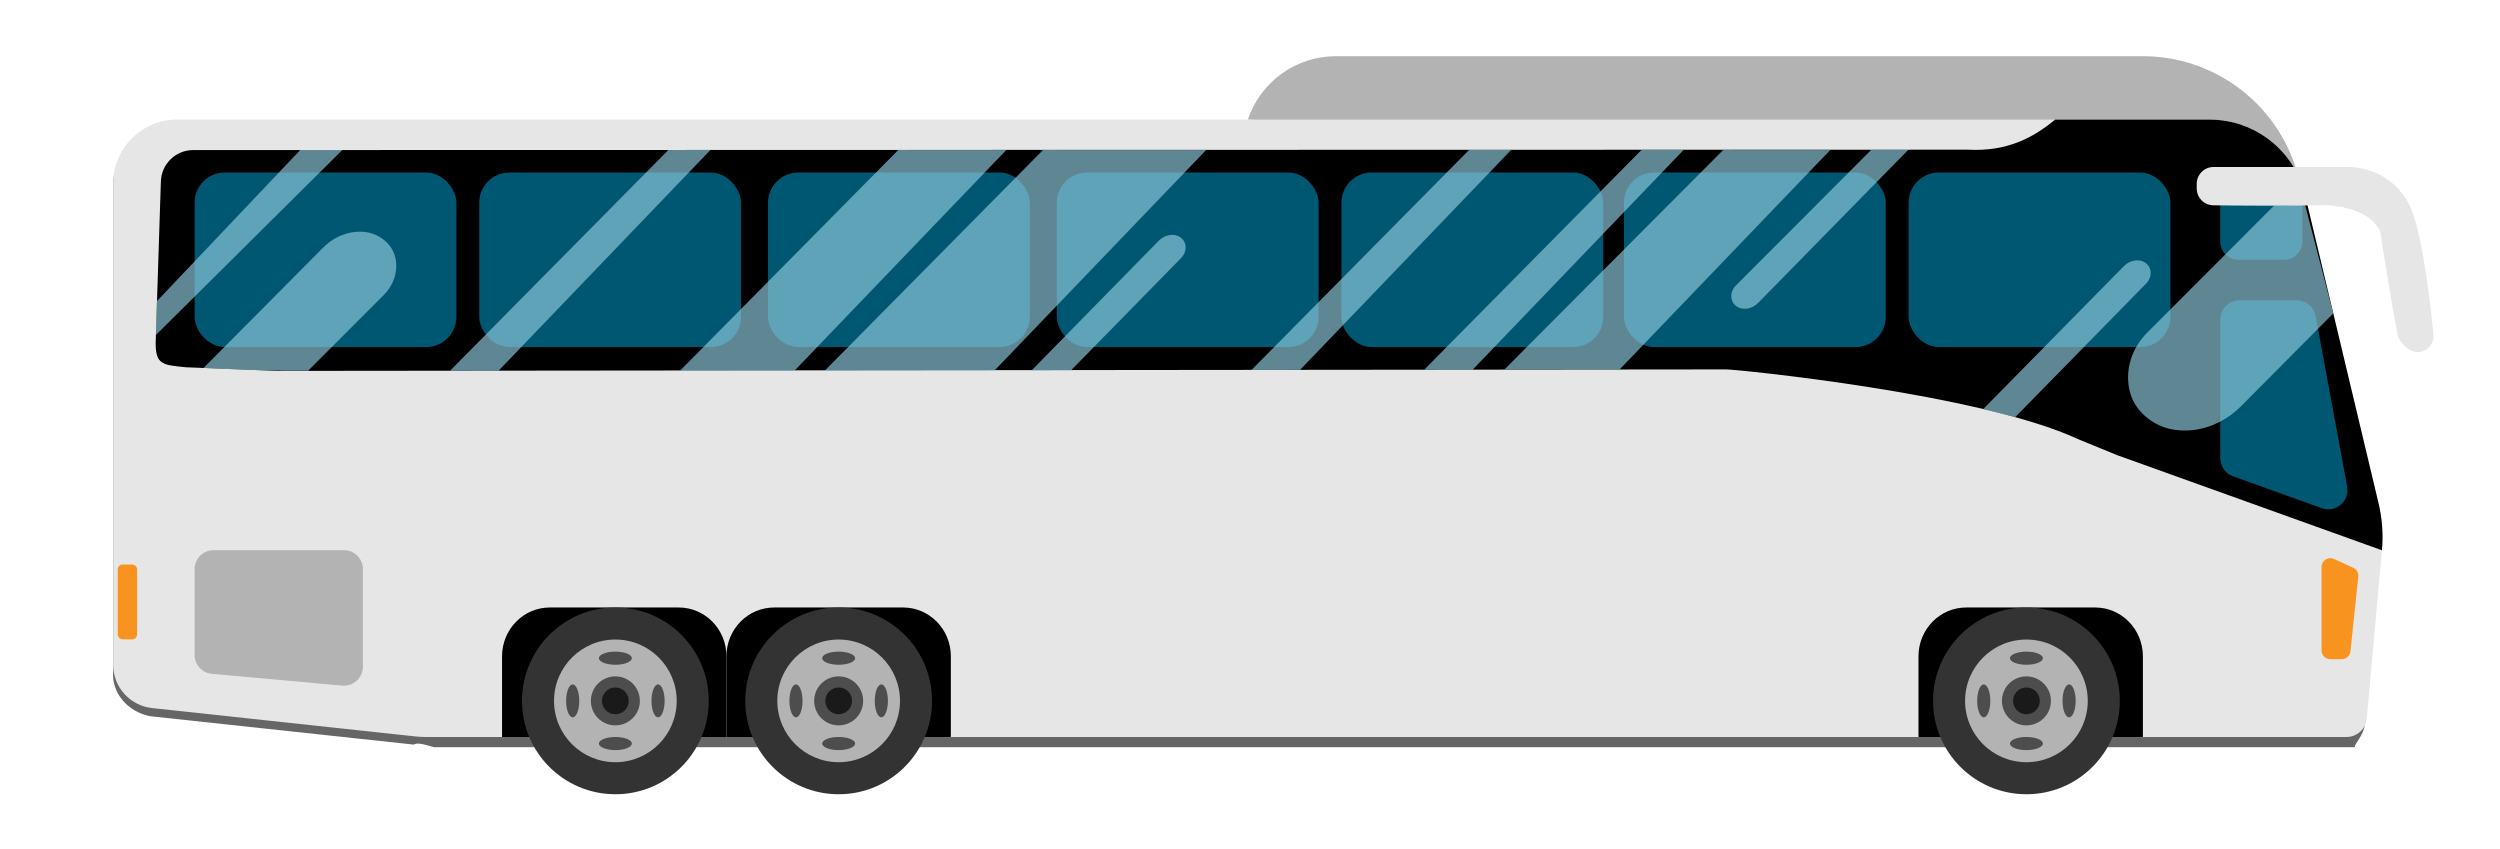
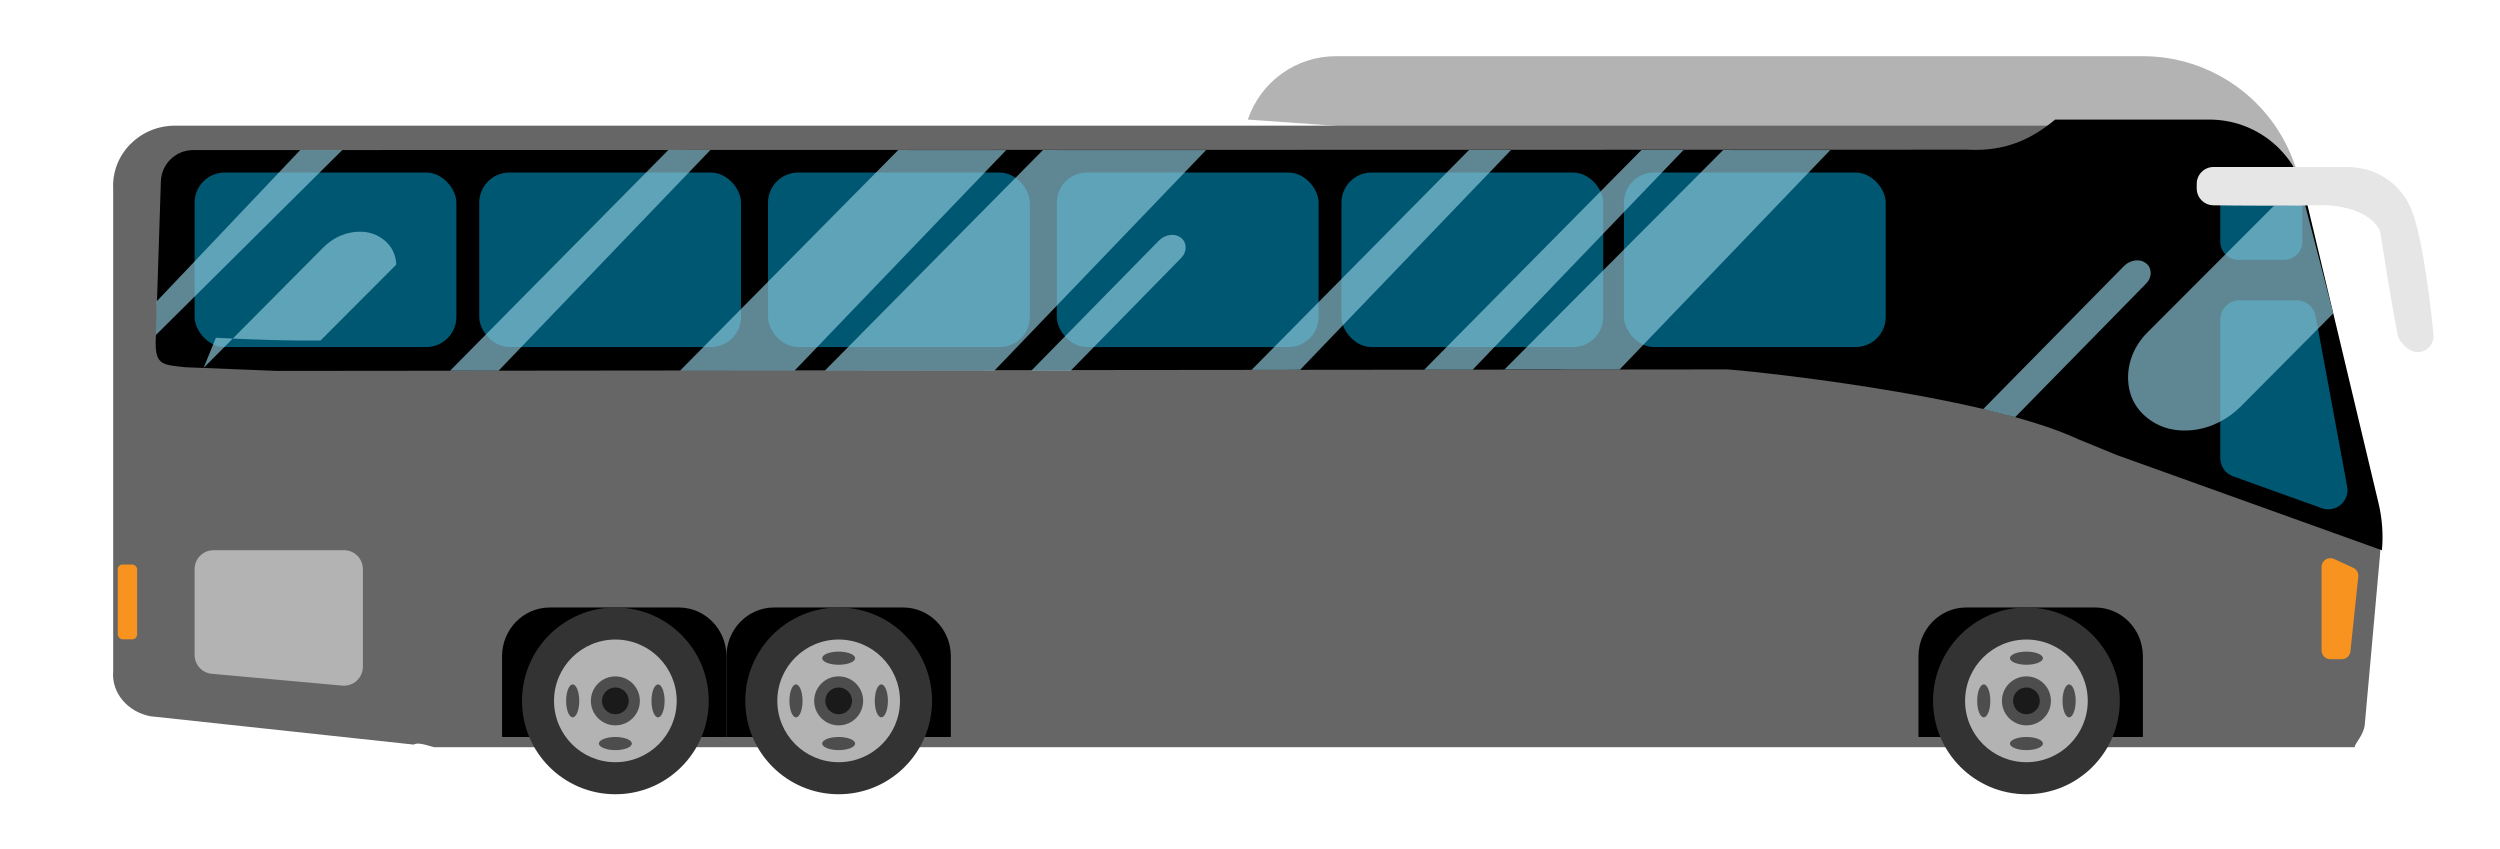
<svg xmlns="http://www.w3.org/2000/svg" width="1228.9" height="417.15" viewBox="0 0 1228.9 417.15">
  <g style="isolation:isolate;">
    <g id="Layer_2">
      <path d="M613.4,58.78h0c6.23-18.62,23.67-31.16,43.3-31.16h396.6c33.78,0,63.82,21.49,74.74,53.46l5.03,14.74-519.67-37.04Z" style="fill:#b3b3b3;" />
      <path d="M86.03,61.78h999.14c22.32,0,41.73,15.32,46.9,37.04l36.12,151.54c1.8,7.57,2.37,15.38,1.67,23.13l-7.43,82.63c-.47,5.19-4.81,9.16-5.02,11.16H213.29c-6.66-2-8.31-2.09-9.96-1.27l-129.57-13.95c-10.88-2.17-19.12-11.35-18.12-22.29V93.17c-1-17.34,13.06-31.4,30.4-31.4Z" style="fill:#666;" />
-       <path d="M87.03,58.78h999.14c22.32,0,41.73,15.32,46.9,37.04l36.12,151.54c1.8,7.57,2.37,15.38,1.67,23.13l-7.43,82.63c-.47,5.19-4.81,9.16-10.02,9.16H209.29c-1.66,0-3.31-.09-4.96-.27l-129.57-13.95c-10.88-1.17-19.12-10.35-19.12-21.29V90.17c0-17.34,14.06-31.4,31.4-31.4Z" style="fill:#e6e6e6;" />
      <path d="M91.1,180.51c-10.88-1.17-14.59-1.01-14.59-11.95l2.57-79.41c.28-8.57,7.3-15.38,15.87-15.38,135.12-.02,846.06-.19,872.37-.19,19.07,1.02,31.92-5.7,42.87-14.77.02-.01.04-.02.06-.02h75.88c22.35,0,41.78,15.34,46.96,37.08l36.11,151.49c1.8,7.54,2.36,15.32,1.68,23.04,0,.04-.05.07-.09.06l-130.16-46.75-19.03-7.8c-48.08-22.44-168.03-34.33-173-34.33l-712.34.74-45.16-1.8Z" />
    </g>
    <g id="Layer_3">
      <rect x="95.66" y="84.81" width="128.68" height="85.79" rx="14.81" ry="14.81" style="fill:#005772;" />
      <rect x="235.57" y="84.81" width="128.68" height="85.79" rx="14.81" ry="14.81" style="fill:#005772;" />
      <rect x="377.53" y="84.81" width="128.68" height="85.79" rx="14.81" ry="14.81" style="fill:#005772;" />
      <rect x="519.49" y="84.81" width="128.68" height="85.79" rx="14.81" ry="14.81" style="fill:#005772;" />
      <rect x="659.4" y="84.81" width="128.68" height="85.79" rx="14.81" ry="14.81" style="fill:#005772;" />
      <rect x="798.27" y="84.81" width="128.68" height="85.79" rx="14.81" ry="14.81" style="fill:#005772;" />
-       <rect x="938.21" y="84.81" width="128.68" height="85.79" rx="14.81" ry="14.81" style="fill:#005772;" />
      <path d="M1100.85,147.62h28.14c4.56,0,8.46,3.25,9.29,7.73l15.5,83.85c1.32,7.17-5.62,13.07-12.48,10.61l-43.64-15.68c-3.75-1.35-6.25-4.9-6.25-8.89v-68.17c0-5.22,4.23-9.45,9.45-9.45Z" style="fill:#005772;" />
      <path d="M1091.4,100.64h40.34v18.13c0,4.94-4,8.94-8.94,8.94h-22.47c-4.94,0-8.94-4-8.94-8.94v-18.13Z" style="fill:#005772;" />
    </g>
    <g id="Layer_4">
      <polygon points="147.58 73.75 76.97 148.19 76.63 164.68 168.26 73.75 147.58 73.75" style="fill:#8ec8db; mix-blend-mode:hard-light; opacity:.67;" />
      <polygon points="328.51 73.75 221.24 182.22 245.1 182.2 349.19 73.75 328.51 73.75" style="fill:#8ec8db; mix-blend-mode:hard-light; opacity:.67;" />
      <polygon points="722.09 73.75 615.23 181.81 639.08 181.79 742.77 73.75 722.09 73.75" style="fill:#8ec8db; mix-blend-mode:hard-light; opacity:.67;" />
      <polygon points="806.86 73.75 700.08 181.73 723.93 181.7 827.54 73.75 806.86 73.75" style="fill:#8ec8db; mix-blend-mode:hard-light; opacity:.67;" />
      <polygon points="847.03 73.75 739.57 181.57 796.13 181.63 899.65 73.76 847.03 73.75" style="fill:#8ec8db; mix-blend-mode:hard-light; opacity:.67;" />
      <polygon points="441.53 73.75 334.26 182.22 390.55 182.21 494.63 73.76 441.53 73.75" style="fill:#8ec8db; mix-blend-mode:hard-light; opacity:.67;" />
      <polygon points="512.68 73.75 405.41 182.22 488.79 182.21 592.87 73.76 512.68 73.75" style="fill:#8ec8db; mix-blend-mode:hard-light; opacity:.67;" />
-       <path d="M100.07,180.86l58.89-59.25c4.16-4.19,9.6-6.98,15.47-7.59,4.48-.47,9.6.21,14.17,3.8s6.04,8.15,6.18,12.28c.19,5.55-2.12,10.89-6.05,14.82l-37.24,37.29c-15.69.15-33.07-.4-51.42-1.36Z" style="fill:#8ec8db; mix-blend-mode:hard-light; opacity:.67;" />
+       <path d="M100.07,180.86l58.89-59.25c4.16-4.19,9.6-6.98,15.47-7.59,4.48-.47,9.6.21,14.17,3.8s6.04,8.15,6.18,12.28l-37.24,37.29c-15.69.15-33.07-.4-51.42-1.36Z" style="fill:#8ec8db; mix-blend-mode:hard-light; opacity:.67;" />
      <path d="M1146.95,154.05l-45.34,45.62c-6.45,6.49-14.87,10.82-23.98,11.77-6.94.72-14.88-.32-21.96-5.89s-9.36-12.62-9.58-19.04c-.29-8.6,3.29-16.88,9.37-22.97l62.35-62.43,15.25-.47,13.88,53.41Z" style="fill:#8ec8db; mix-blend-mode:hard-light; opacity:.67;" />
      <path d="M506.94,182.22l62.71-63.94c1.53-1.54,3.52-2.56,5.68-2.79,1.64-.17,3.52.08,5.2,1.4s2.21,2.99,2.27,4.51c.07,2.04-.78,4-2.22,5.44l-54.28,55.38h-19.36Z" style="fill:#8ec8db; mix-blend-mode:hard-light; opacity:.67;" />
      <path d="M974.88,201.07l69.15-70.26c1.53-1.54,3.52-2.56,5.68-2.79,1.64-.17,3.52.08,5.2,1.4s2.21,2.99,2.27,4.51c.07,2.04-.78,4-2.22,5.44l-64.37,65.68-15.71-3.98Z" style="fill:#8ec8db; mix-blend-mode:hard-light; opacity:.67;" />
-       <path d="M938.1,73.58l-73.92,75.37c-1.53,1.54-3.52,2.56-5.68,2.79-1.64.17-3.52-.08-5.2-1.4s-2.21-2.99-2.27-4.51c-.07-2.04.78-4,2.22-5.44l66.65-66.81h18.2Z" style="fill:#8ec8db; mix-blend-mode:hard-light; opacity:.67;" />
    </g>
    <g id="Layer_5">
      <path d="M1088.12,82.08h65.61c9.52,0,18.78,3.75,25.21,10.77,2.65,2.89,5.05,6.51,6.76,11.02,5.58,14.79,9.33,48.59,10.5,60.27.36,3.56-1.56,7.09-4.89,8.41-2.97,1.17-6.96.84-11.28-4.79-.76-.98-1.25-2.14-1.49-3.36-3.51-18.2-7.41-43.46-8.31-49.38-.18-1.2-.62-2.34-1.3-3.35-2.27-3.37-8.74-9.76-25.39-10.84-.26-.02-.53-.02-.79-.01-16.46.48-41.82.26-54.75.1-4.54-.06-8.18-3.75-8.18-8.29v-2.26c0-4.58,3.71-8.29,8.29-8.29Z" style="fill:#e6e6e6;" />
    </g>
    <g id="Layer_6">
      <path d="M943.06,362.27h110.3v-39.66c0-13.25-10.49-23.99-23.44-23.99h-63.43c-12.94,0-23.44,10.74-23.44,23.99v39.66Z" />
      <path d="M357.1,362.27h110.3v-39.66c0-13.25-10.49-23.99-23.44-23.99h-63.43c-12.94,0-23.44,10.74-23.44,23.99v39.66Z" />
      <path d="M246.8,362.27h110.3v-39.66c0-13.25-10.49-23.99-23.44-23.99h-63.43c-12.94,0-23.44,10.74-23.44,23.99v39.66Z" />
    </g>
    <g id="Layer_7">
      <circle cx="996.11" cy="344.52" r="45.9" style="fill:#333;" />
      <circle cx="996.11" cy="344.52" r="30.15" style="fill:#b3b3b3;" />
      <circle cx="996.11" cy="344.52" r="12.04" style="fill:#4d4d4d;" />
      <circle cx="996.11" cy="344.52" r="6.58" style="fill:#1a1a1a;" />
      <ellipse cx="996.11" cy="323.54" rx="8.09" ry="3.23" style="fill:#4d4d4d;" />
      <ellipse cx="996.11" cy="365.5" rx="8.09" ry="3.23" style="fill:#4d4d4d;" />
      <ellipse cx="1017.09" cy="344.52" rx="3.23" ry="8.09" style="fill:#4d4d4d;" />
      <ellipse cx="975.13" cy="344.52" rx="3.23" ry="8.09" style="fill:#4d4d4d;" />
      <circle cx="412.25" cy="344.52" r="45.9" style="fill:#333;" />
      <circle cx="412.25" cy="344.52" r="30.15" style="fill:#b3b3b3;" />
      <circle cx="412.25" cy="344.52" r="12.04" style="fill:#4d4d4d;" />
      <circle cx="412.25" cy="344.52" r="6.58" style="fill:#1a1a1a;" />
      <ellipse cx="412.25" cy="323.54" rx="8.09" ry="3.23" style="fill:#4d4d4d;" />
      <ellipse cx="412.25" cy="365.5" rx="8.09" ry="3.23" style="fill:#4d4d4d;" />
      <ellipse cx="433.23" cy="344.52" rx="3.23" ry="8.09" style="fill:#4d4d4d;" />
      <ellipse cx="391.27" cy="344.52" rx="3.23" ry="8.09" style="fill:#4d4d4d;" />
      <circle cx="302.49" cy="344.52" r="45.9" style="fill:#333;" />
      <circle cx="302.49" cy="344.52" r="30.15" style="fill:#b3b3b3;" />
      <circle cx="302.49" cy="344.52" r="12.04" style="fill:#4d4d4d;" />
      <circle cx="302.49" cy="344.52" r="6.58" style="fill:#1a1a1a;" />
-       <ellipse cx="302.49" cy="323.54" rx="8.09" ry="3.23" style="fill:#4d4d4d;" />
      <ellipse cx="302.49" cy="365.5" rx="8.09" ry="3.23" style="fill:#4d4d4d;" />
      <ellipse cx="323.47" cy="344.52" rx="3.23" ry="8.09" style="fill:#4d4d4d;" />
      <ellipse cx="281.51" cy="344.52" rx="3.23" ry="8.09" style="fill:#4d4d4d;" />
      <path d="M104.96,270.45h64.12c5.14,0,9.3,4.17,9.3,9.3v48c0,5.47-4.7,9.76-10.14,9.27l-64.12-5.81c-4.79-.43-8.46-4.45-8.46-9.27v-42.18c0-5.14,4.17-9.3,9.3-9.3Z" style="fill:#b3b3b3;" />
    </g>
    <g id="Layer_8">
      <path d="M1147.3,274.76l9.45,4.33c1.68.77,2.69,2.53,2.49,4.38l-3.86,36.71c-.23,2.2-2.08,3.86-4.29,3.86h-5.59c-2.38,0-4.32-1.93-4.32-4.32v-41.04c0-3.14,3.26-5.23,6.11-3.92Z" style="fill:#f7931e;" />
      <rect x="57.87" y="277.49" width="9.53" height="36.77" rx="2.38" ry="2.38" style="fill:#f7931e;" />
    </g>
  </g>
</svg>